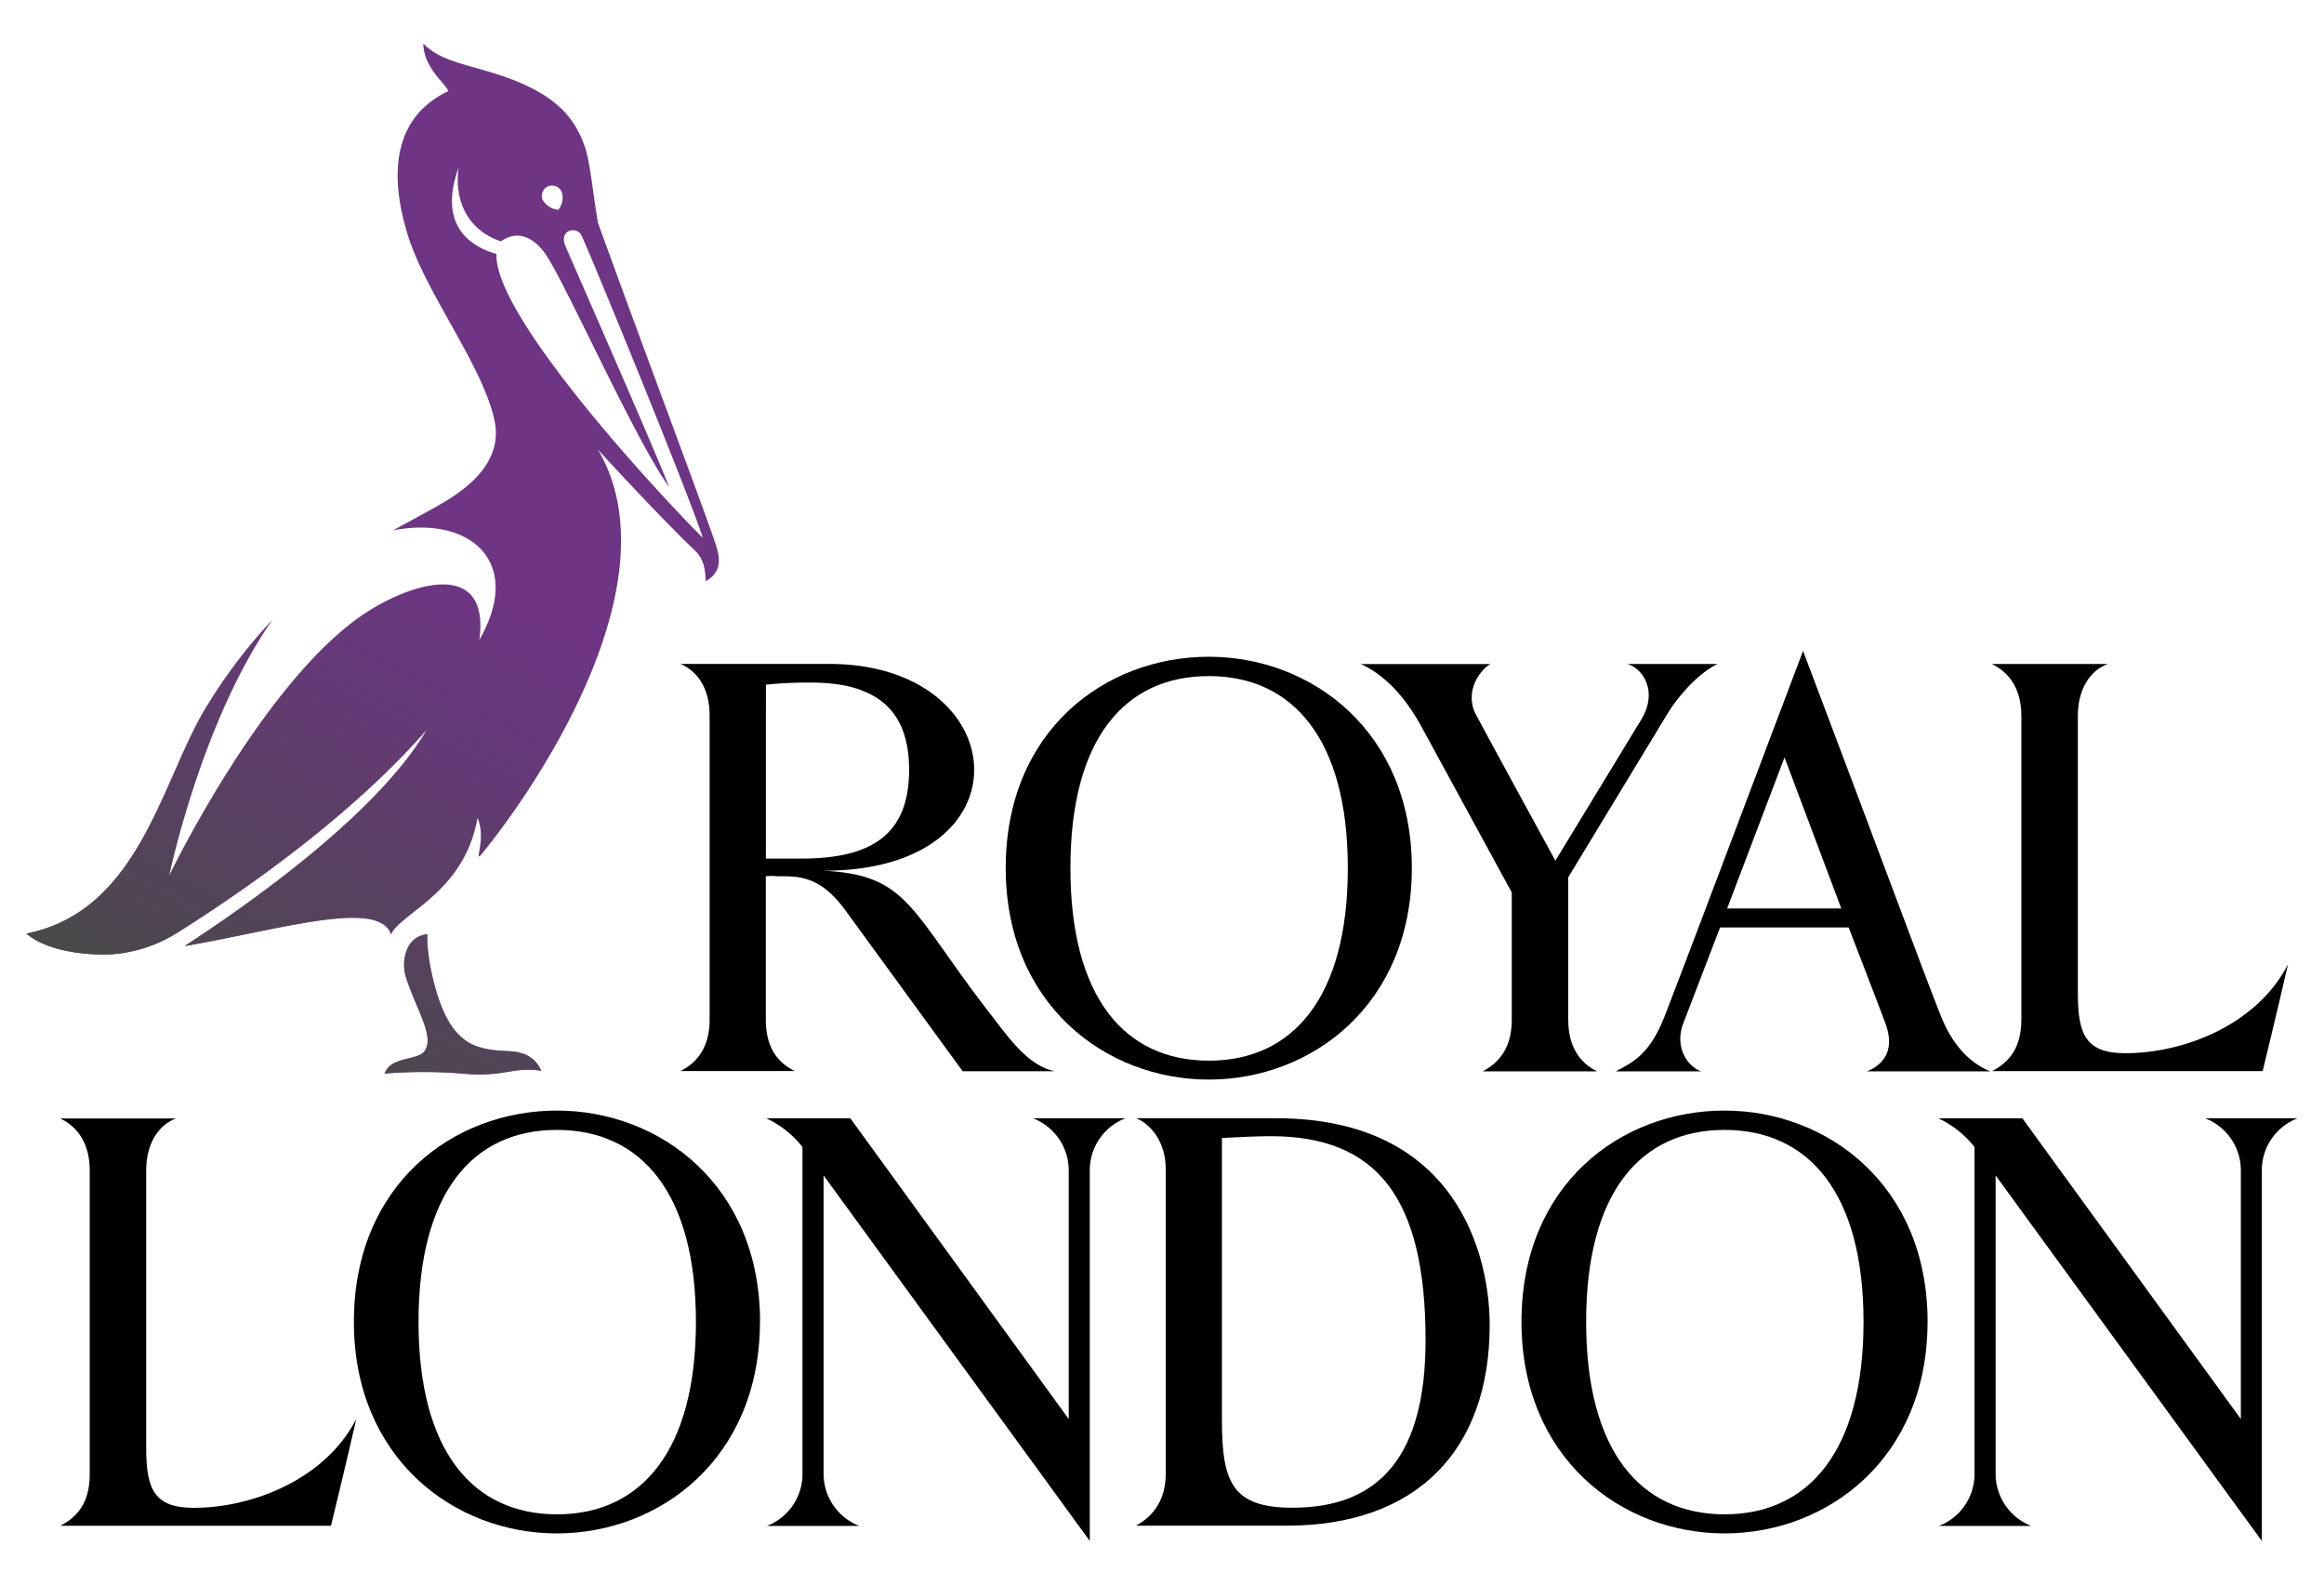
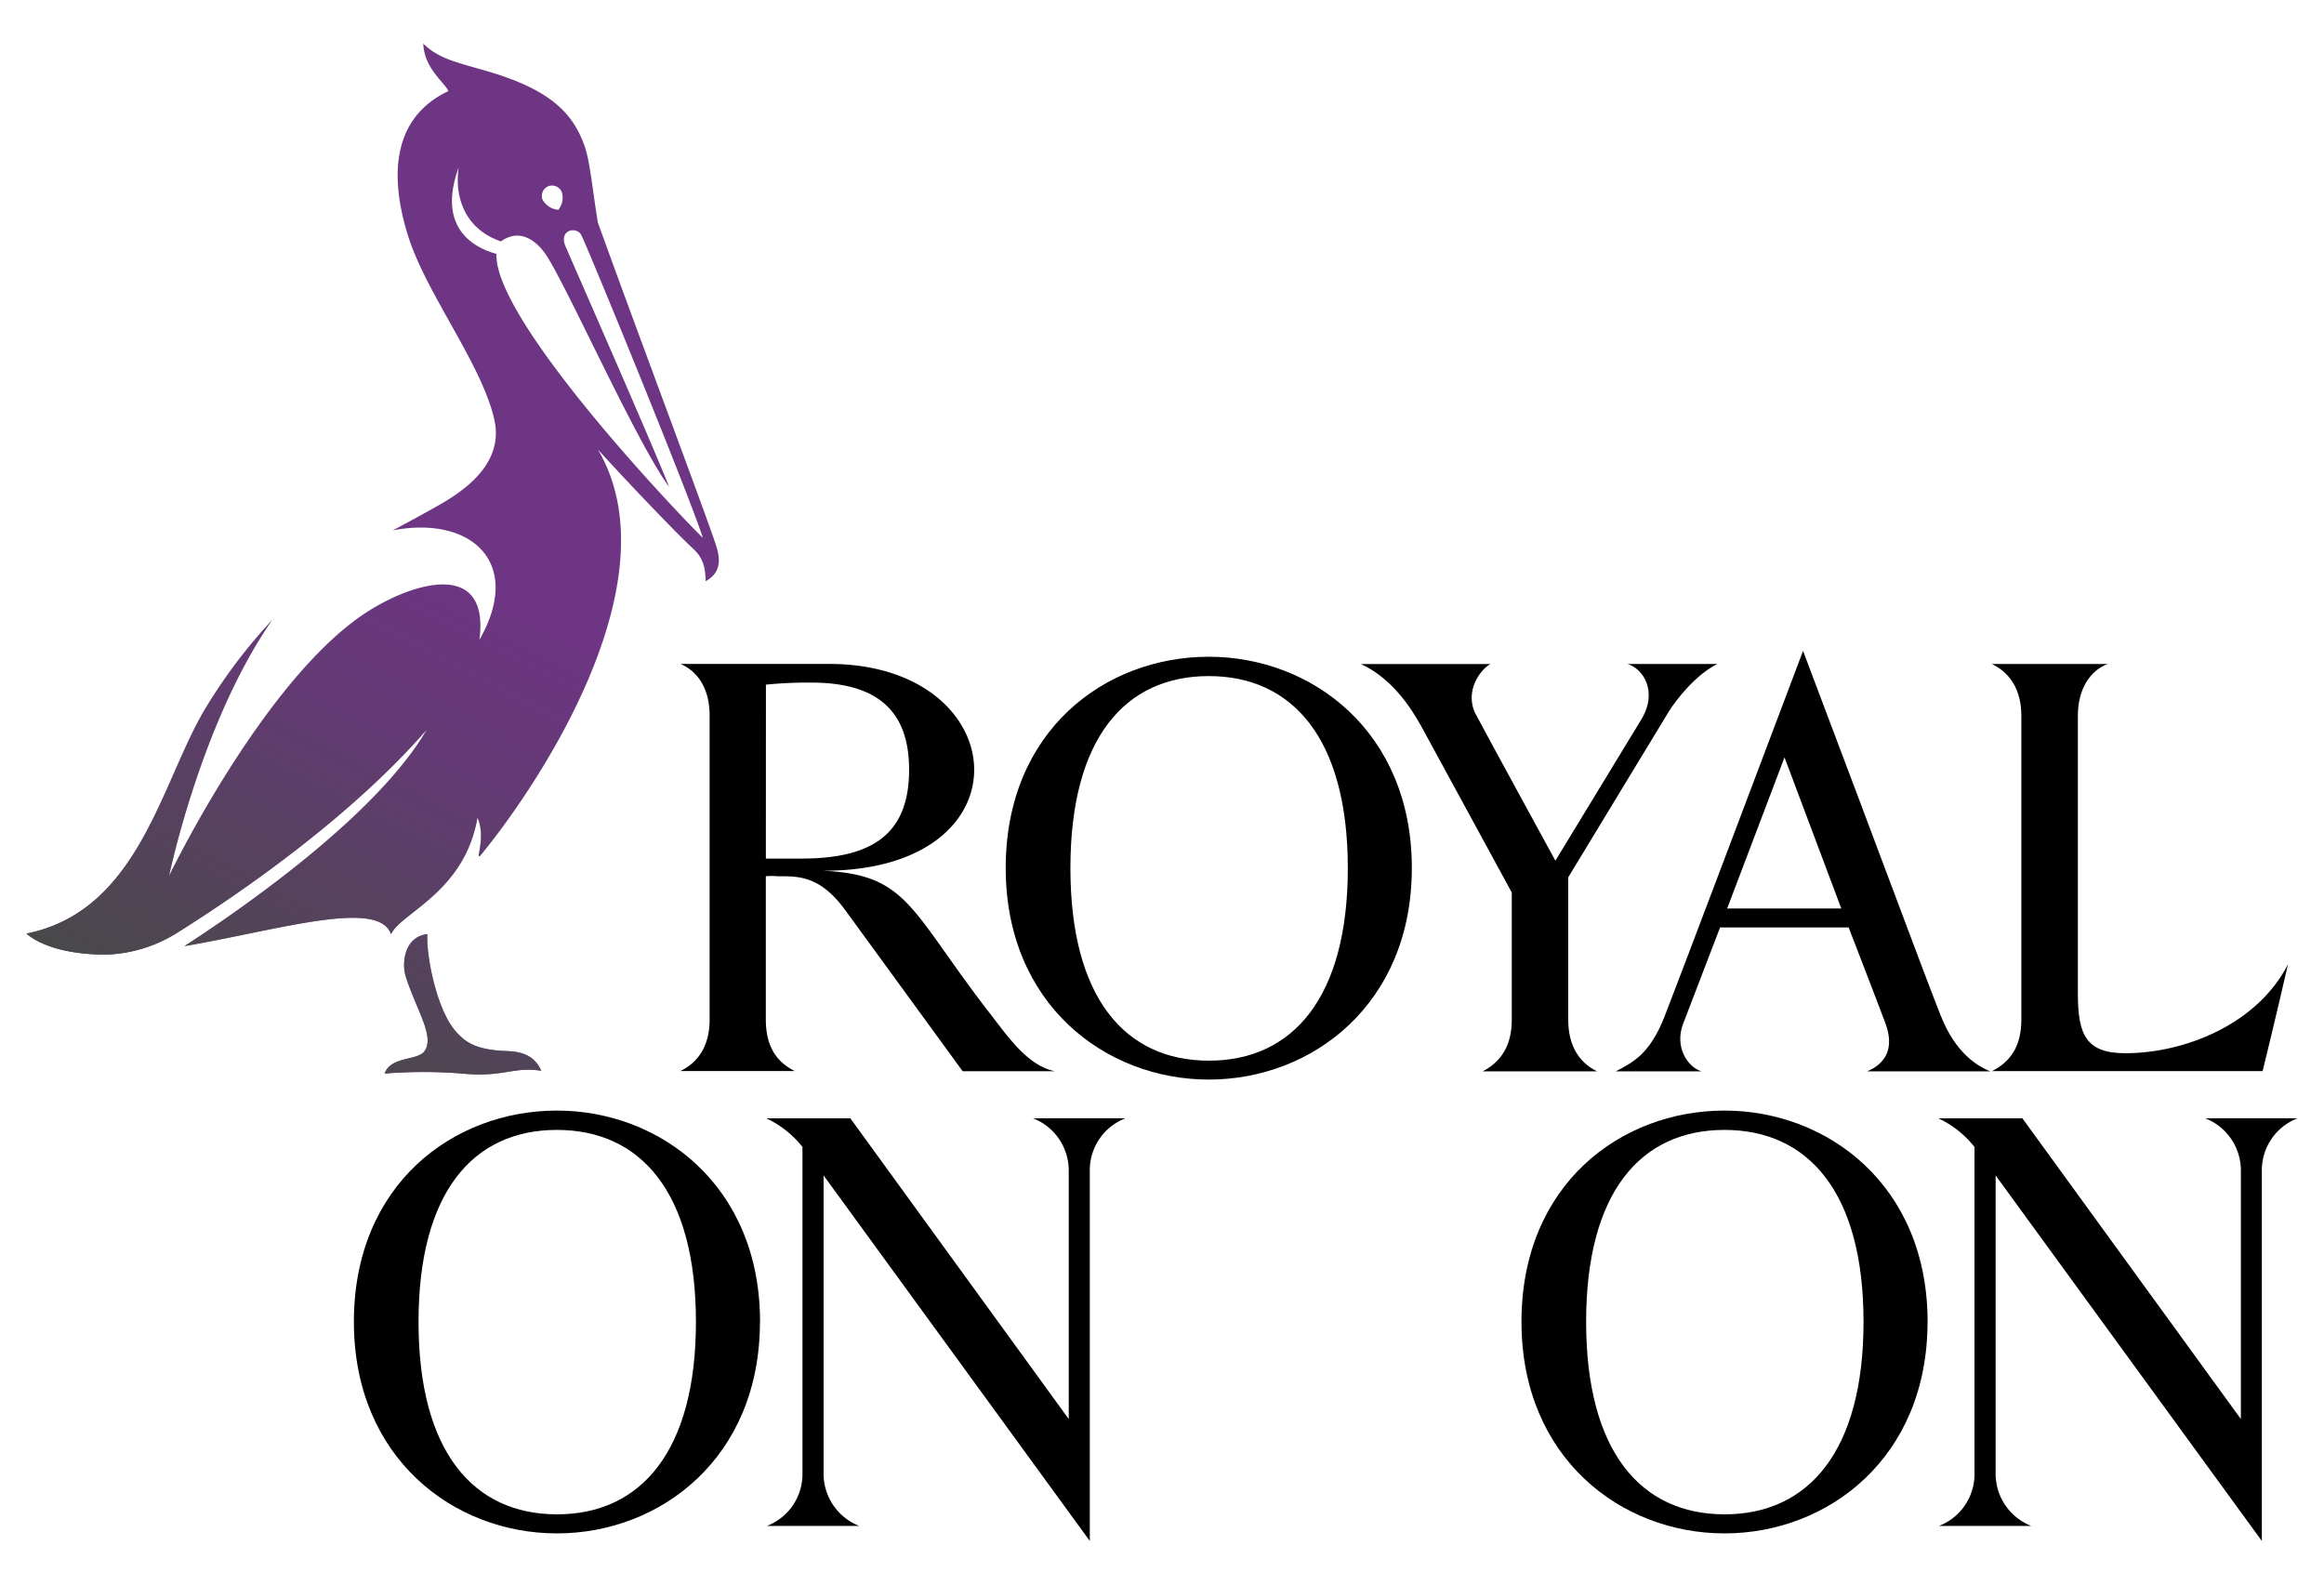
<svg xmlns="http://www.w3.org/2000/svg" viewBox="0 0 440 300">
  <title>Royal London </title>
  <defs>
    <style>.cls-1{isolation:isolate;}.cls-2{fill:#6d3583;}.cls-3{mix-blend-mode:multiply;}.cls-4{fill:url(#linear-gradient);}</style>
    <linearGradient id="linear-gradient" x1="129.57" y1="31.69" x2="43.8" y2="197.16" gradientUnits="userSpaceOnUse">
      <stop offset="0.48" stop-color="#494949" stop-opacity="0" />
      <stop offset="0.64" stop-color="#494949" stop-opacity="0.25" />
      <stop offset="0.96" stop-color="#494949" stop-opacity="0.91" />
      <stop offset="1" stop-color="#494949" />
    </linearGradient>
  </defs>
  <title>rl_logo_web_rgb_3_layouts</title>
  <g class="cls-1">
    <g id="classic">
-       <path d="M33.34,211.75c-3.39,1.23-5.66,4.86-5.66,9.78v52.59c0,7.78,1.49,11.35,9,11.35,11.14,0,24.95-5.42,30.78-16.84-2,8.82-4.8,20.23-4.8,20.23H11.44c3.23-1.66,5.55-4.4,5.55-9.75V221.58c0-6.39-3.58-8.86-5.58-9.83Z" />
      <path d="M213.08,211.72h-17.5a10.6,10.6,0,0,1,6.76,9.77v47.17L161,211.73h-15.9a19,19,0,0,1,6.83,5.42v62a10.52,10.52,0,0,1-6.74,9.75h17.5a10.6,10.6,0,0,1-6.76-9.78V222.54l50.4,69.2,0-70.26A10.53,10.53,0,0,1,213.08,211.72Z" />
      <path d="M399.06,125.71c-3.39,1.23-5.66,4.84-5.66,9.76v52.59c0,7.78,1.49,11.34,9,11.34,11.14,0,24.95-5.42,30.78-16.84-2,8.81-4.8,20.23-4.8,20.23H377.15c3.23-1.66,5.55-4.4,5.55-9.75V135.52c0-6.39-3.58-8.84-5.58-9.81Z" />
      <path d="M367.48,192.41c-3.64-9.22-11.06-29.4-26.11-69.18-9.22,24.42-23.32,61.79-26.22,69.21-2.8,7.16-6,8.69-9.23,10.39h16.2c-2.65-.85-5.12-4.62-3.46-9,.93-2.47,7-18.24,7-18.24H350s5.75,14.86,7,18.24c1.63,4.5.14,7.47-3.48,9h23.3c-2.72-1.08-6.69-3.75-9.33-10.43M327,172l10.86-28.61L348.61,172Z" />
      <path d="M308.13,125.71c2.91.84,5.86,5.17,2.59,10.55l-16.24,26.69s-13-23.79-15.07-27.71c-2.33-4.47,1.12-8.75,2.8-9.52H257.67c5.7,2.63,9.33,8,11.38,11.72,3.31,6.05,17.17,31.53,17.17,31.53v24.13c0,4.82-2,7.92-5.52,9.74h21.68c-3.53-1.73-5.47-5-5.47-9.79V166.1s16-26.4,19-31.32c1.49-2.41,5.3-7.19,9.26-9.07Z" />
      <path d="M202.66,164.37c0,24.49,10.31,36.44,26.22,36.44s26.3-12,26.3-36.44S244.77,128,228.86,128s-26.2,11.86-26.2,36.34m64.64,0c0,25.78-18.88,40.05-38.44,40.05s-38.45-14.27-38.45-40.05c0-26,18.8-40,38.45-40,19.48,0,38.44,14.15,38.44,40" />
      <path d="M79.24,250.26c0,24.49,10.31,36.44,26.22,36.44s26.3-12,26.3-36.44-10.41-36.34-26.32-36.34-26.2,11.86-26.2,36.34m64.64,0c0,25.78-18.88,40.05-38.45,40.05S67,276,67,250.26c0-26,18.8-40,38.45-40,19.48,0,38.45,14.14,38.45,40" />
      <path d="M300.3,250.26c0,24.49,10.31,36.44,26.22,36.44s26.3-12,26.3-36.44-10.41-36.34-26.32-36.34-26.2,11.86-26.2,36.34m64.64,0c0,25.78-18.88,40.05-38.45,40.05S288.06,276,288.06,250.26c0-26,18.8-40,38.44-40,19.48,0,38.45,14.14,38.45,40" />
      <path d="M157,125.7c35.1,0,38.49,39.32-1.3,39.15,16.37.71,16.52,7.44,31.83,27.16,3.37,4.35,7.07,9.77,12.19,10.8H182.26l-22.21-30.47c-4.86-6.67-9-6.44-12.87-6.44a10.76,10.76,0,0,0-2.19,0V193c0,4.89,1.86,8,5.5,9.78H128.81c3.65-1.8,5.54-5.07,5.54-9.75V135.45c0-4.77-2-8.23-5.5-9.75Zm-12,36.85h6.75c13.62,0,20.37-4.81,20.37-16.82,0-11-5.85-16.5-18.54-16.5a80.33,80.33,0,0,0-8.57.39Z" />
      <path d="M435,211.72h-17.5a10.59,10.59,0,0,1,6.76,9.77v47.17L382.9,211.73H367a19,19,0,0,1,6.83,5.42v62a10.52,10.52,0,0,1-6.74,9.75h17.5a10.6,10.6,0,0,1-6.76-9.78V222.54l50.4,69.2,0-70.26A10.53,10.53,0,0,1,435,211.72Z" />
-       <path d="M241.59,211.71c34.65,0,40.45,26.54,40.45,39.14,0,23.91-14,38-38.44,38H215.08c3.46-1.89,5.63-5.08,5.63-9.88V221.35c0-5.12-2.82-8.53-5.59-9.64h26.47m3.14,73.74c16.6,0,25.17-10,25.17-31.74,0-27-9.26-38.6-29.29-38.6-2.17,0-5.15.11-9.26.34v53.41c0,11.79,1.95,16.59,13.38,16.59" />
      <path class="cls-2" d="M96.12,199c-6.09-.2-7.93-1.72-9.59-3.46-3.9-4.1-5.88-14.88-5.61-18.68-4.35.44-4.93,5.48-4.08,8.09,2,6.29,5.51,11.25,3.54,14.05-1.31,1.86-6.41.94-7.55,4.25a91.69,91.69,0,0,1,14.65,0c7.89.78,9.77-1.39,15-.52C101.2,199.83,98.81,199.11,96.12,199Zm39.56-95.4c-1.58-5.05-14.85-40.28-22.48-61.45-1.05-6.32-1.48-11.58-2.53-14.53-2.12-5.92-6.1-10.53-18.32-14.11-5.62-1.65-9.27-2.32-12.21-5.26.15,4.71,4.09,7.4,4.75,9-12.69,6-9.92,20-7.69,27.22,3.37,11,14.2,24.7,16.43,35.17C95.4,88,87.5,93.15,82.88,95.76c-3.11,1.76-5.92,3.26-8.5,4.65,14.8-2.85,24.79,6.09,16.38,20.73,2-15.06-12.14-11.1-21.14-5.36C50.09,128.25,32,165.88,32,165.88s6-29.09,19.57-48.54a100.87,100.87,0,0,0-12.2,16C30.65,147.17,26.76,172.4,5,176.75c3.67,3.14,10.55,4.14,15.92,3.94a26.92,26.92,0,0,0,12.49-4C45,169.42,66.12,155,80.77,138.18c-9.33,16-34.22,33.41-45.84,40.94,18-3.09,36.78-9,39.1-2.24,1.89-4.11,13.9-7.9,16.37-22.07,1.74,3.91-.68,8.61.68,7C101.63,149,127.94,110.1,113.2,85.11c6.88,7.52,14.85,15.82,18.26,19,2,1.9,2.06,4.1,2.16,5.94C135.15,109.1,136.93,107.64,135.67,103.62ZM103.82,35.25a2,2,0,0,1,2.54,1.12,3.6,3.6,0,0,1-.65,3.35,3.78,3.78,0,0,1-3-1.94A2,2,0,0,1,103.82,35.25ZM94,48.07C90.09,47,82.58,43.44,86.84,31.7c-.84,5.77,1.31,11.73,8,14,4.68-3.34,8.19,2,8.63,2.69,3.95,6,17.12,35.55,23.21,43.78-3.16-8.06-18.26-42.37-19.61-45.54s2.13-3.83,3-2.11c1.73,3.63,20.5,49.41,23,57.31C127.54,96.43,93.42,60.34,94,48.07Z" />
      <g class="cls-3">
        <path class="cls-4" d="M96.12,199c-6.09-.2-7.93-1.72-9.59-3.46-3.9-4.1-5.88-14.88-5.61-18.68-4.35.44-4.93,5.48-4.08,8.09,2,6.29,5.51,11.25,3.54,14.05-1.31,1.86-6.41.94-7.55,4.25a91.69,91.69,0,0,1,14.65,0c7.89.78,9.77-1.39,15-.52C101.2,199.83,98.81,199.11,96.12,199Zm39.56-95.4c-1.58-5.05-14.85-40.28-22.48-61.45-1.05-6.32-1.48-11.58-2.53-14.53-2.12-5.92-6.1-10.53-18.32-14.11-5.62-1.65-9.27-2.32-12.21-5.26.15,4.71,4.09,7.4,4.75,9-12.69,6-9.92,20-7.69,27.22,3.37,11,14.2,24.7,16.43,35.17C95.4,88,87.5,93.15,82.88,95.76c-3.11,1.76-5.92,3.26-8.5,4.65,14.8-2.85,24.79,6.09,16.38,20.73,2-15.06-12.14-11.1-21.14-5.36C50.09,128.25,32,165.88,32,165.88s6-29.09,19.57-48.54a100.87,100.87,0,0,0-12.2,16C30.65,147.17,26.76,172.4,5,176.75c3.67,3.14,10.55,4.14,15.92,3.94a26.92,26.92,0,0,0,12.49-4C45,169.42,66.12,155,80.77,138.18c-9.33,16-34.22,33.41-45.84,40.94,18-3.09,36.78-9,39.1-2.24,1.89-4.11,13.9-7.9,16.37-22.07,1.74,3.91-.68,8.61.68,7C101.63,149,127.94,110.1,113.2,85.11c6.88,7.52,14.85,15.82,18.26,19,2,1.9,2.06,4.1,2.16,5.94C135.15,109.1,136.93,107.64,135.67,103.62ZM103.82,35.25a2,2,0,0,1,2.54,1.12,3.6,3.6,0,0,1-.65,3.35,3.78,3.78,0,0,1-3-1.94A2,2,0,0,1,103.82,35.25ZM94,48.07C90.09,47,82.58,43.44,86.84,31.7c-.84,5.77,1.31,11.73,8,14,4.68-3.34,8.19,2,8.63,2.69,3.95,6,17.12,35.55,23.21,43.78-3.16-8.06-18.26-42.37-19.61-45.54s2.13-3.83,3-2.11c1.73,3.63,20.5,49.41,23,57.31C127.54,96.43,93.42,60.34,94,48.07Z" />
      </g>
    </g>
  </g>
</svg>